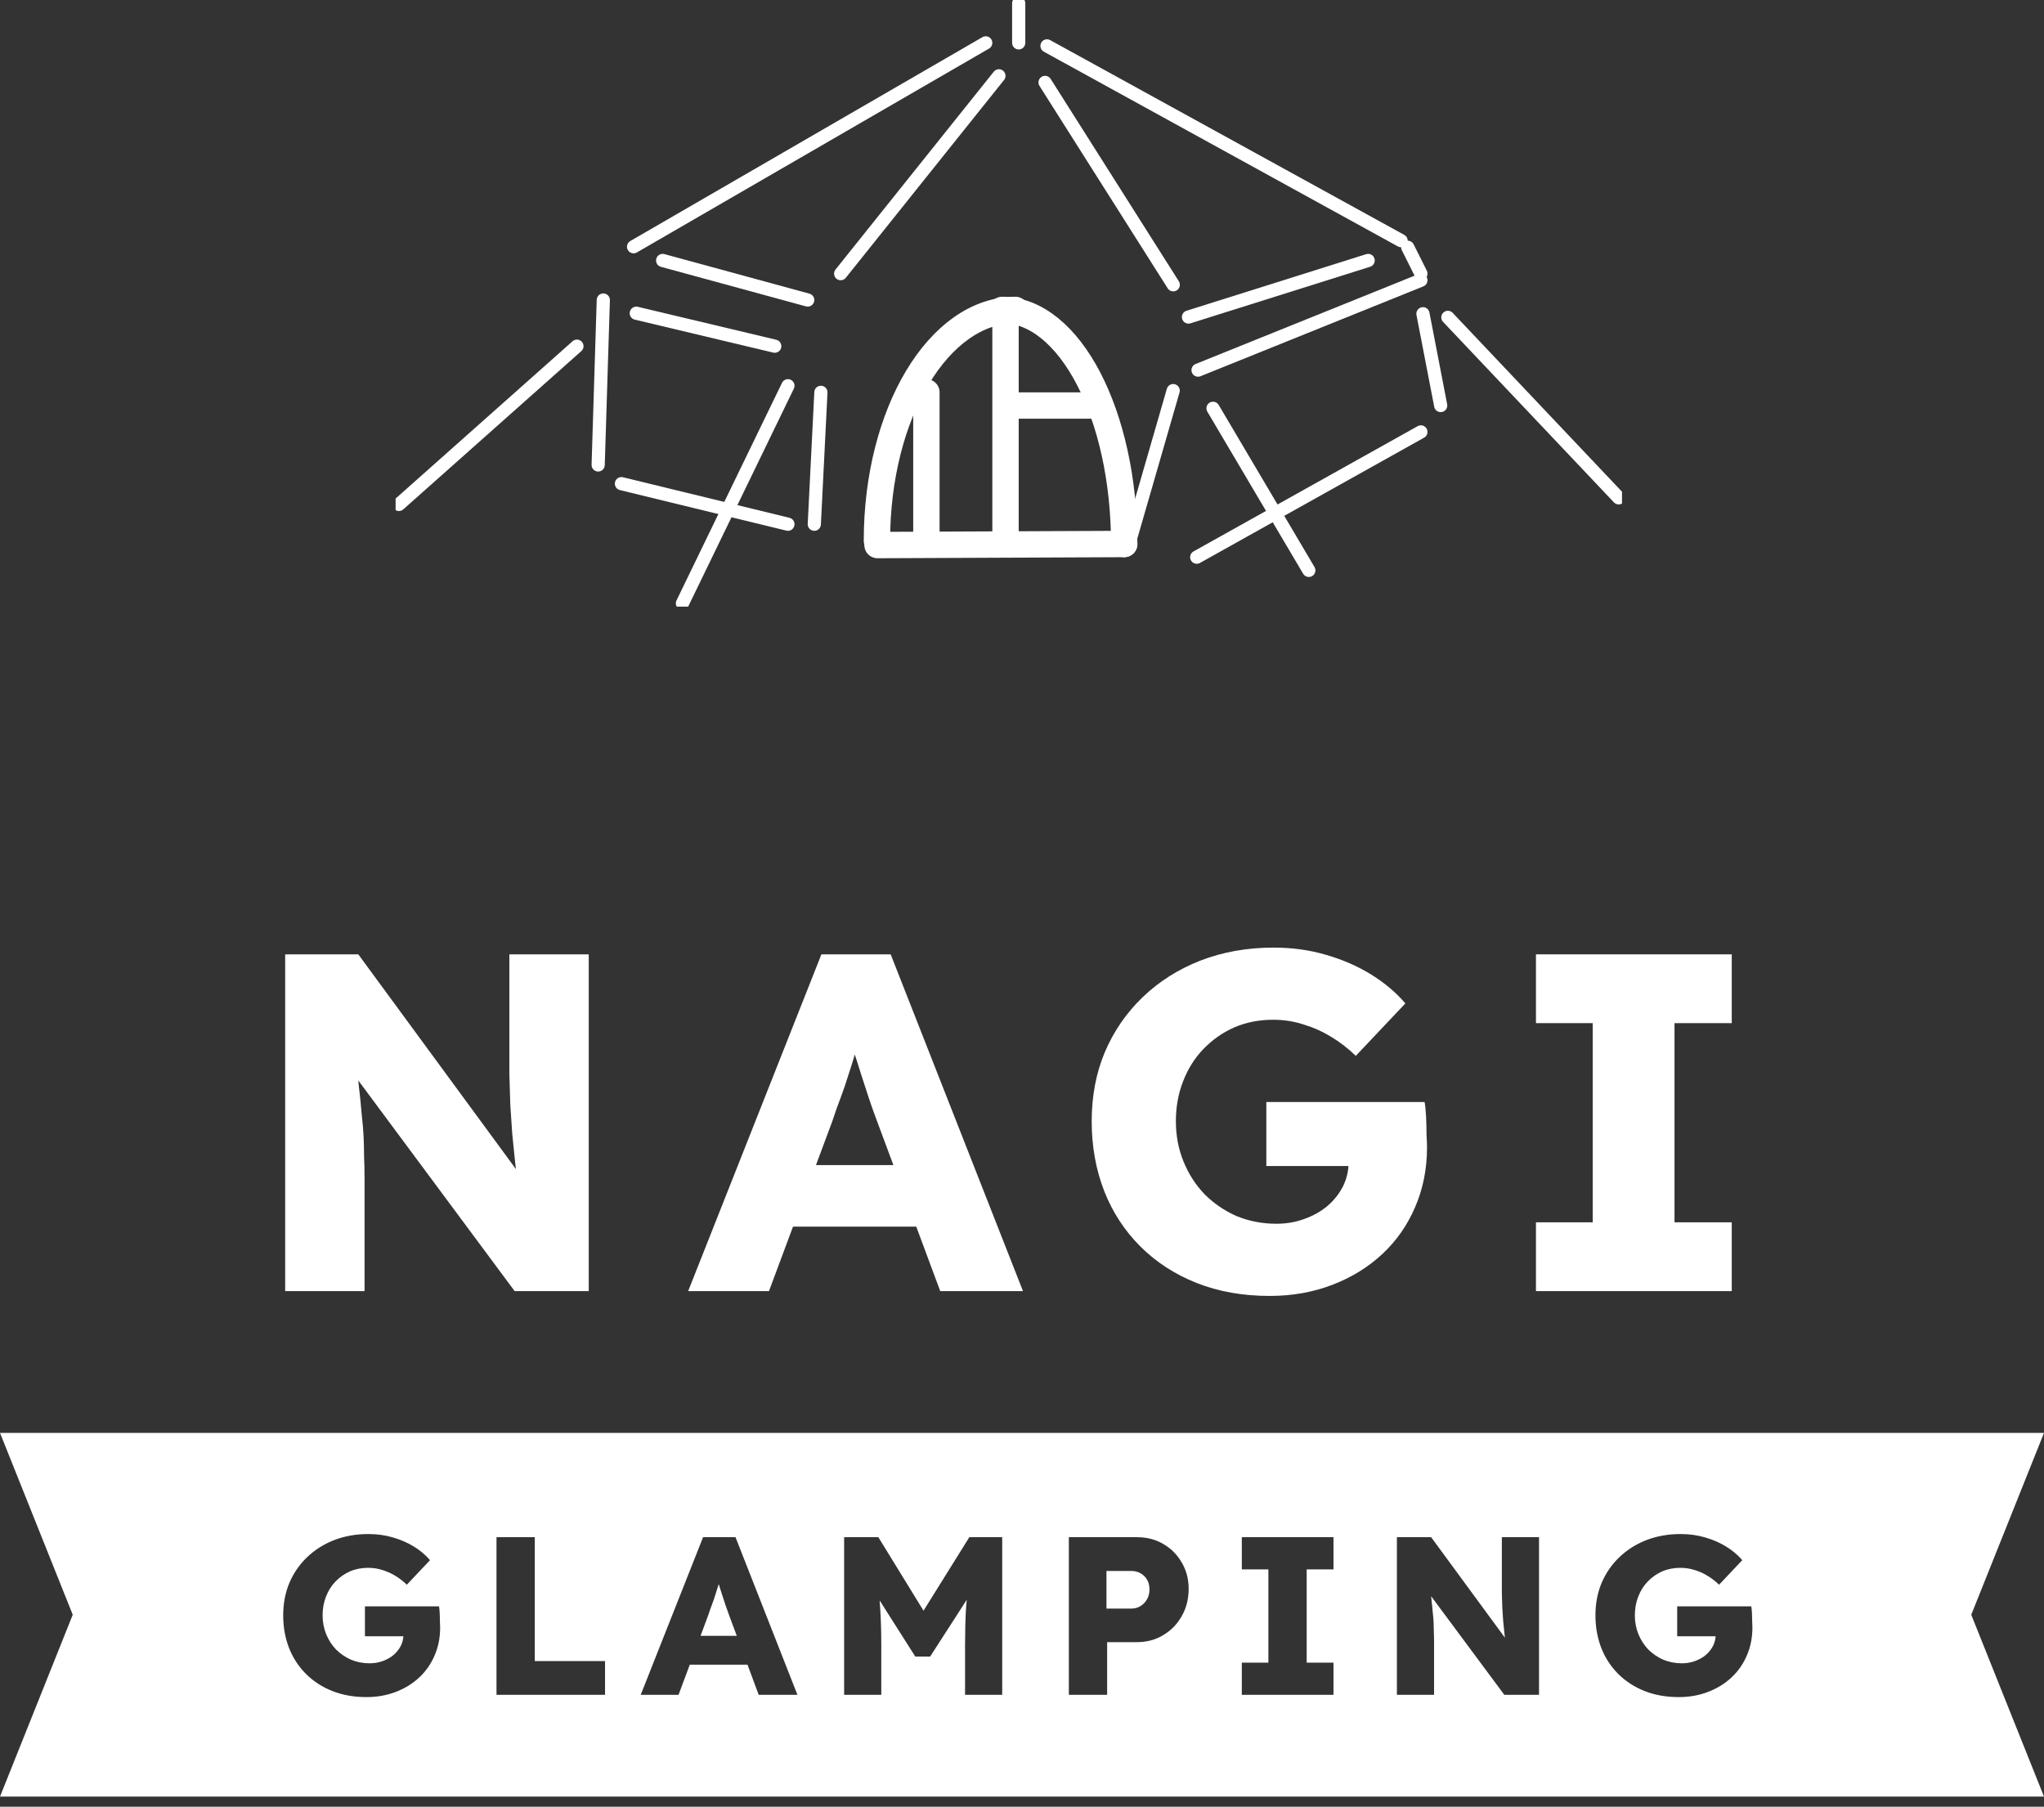
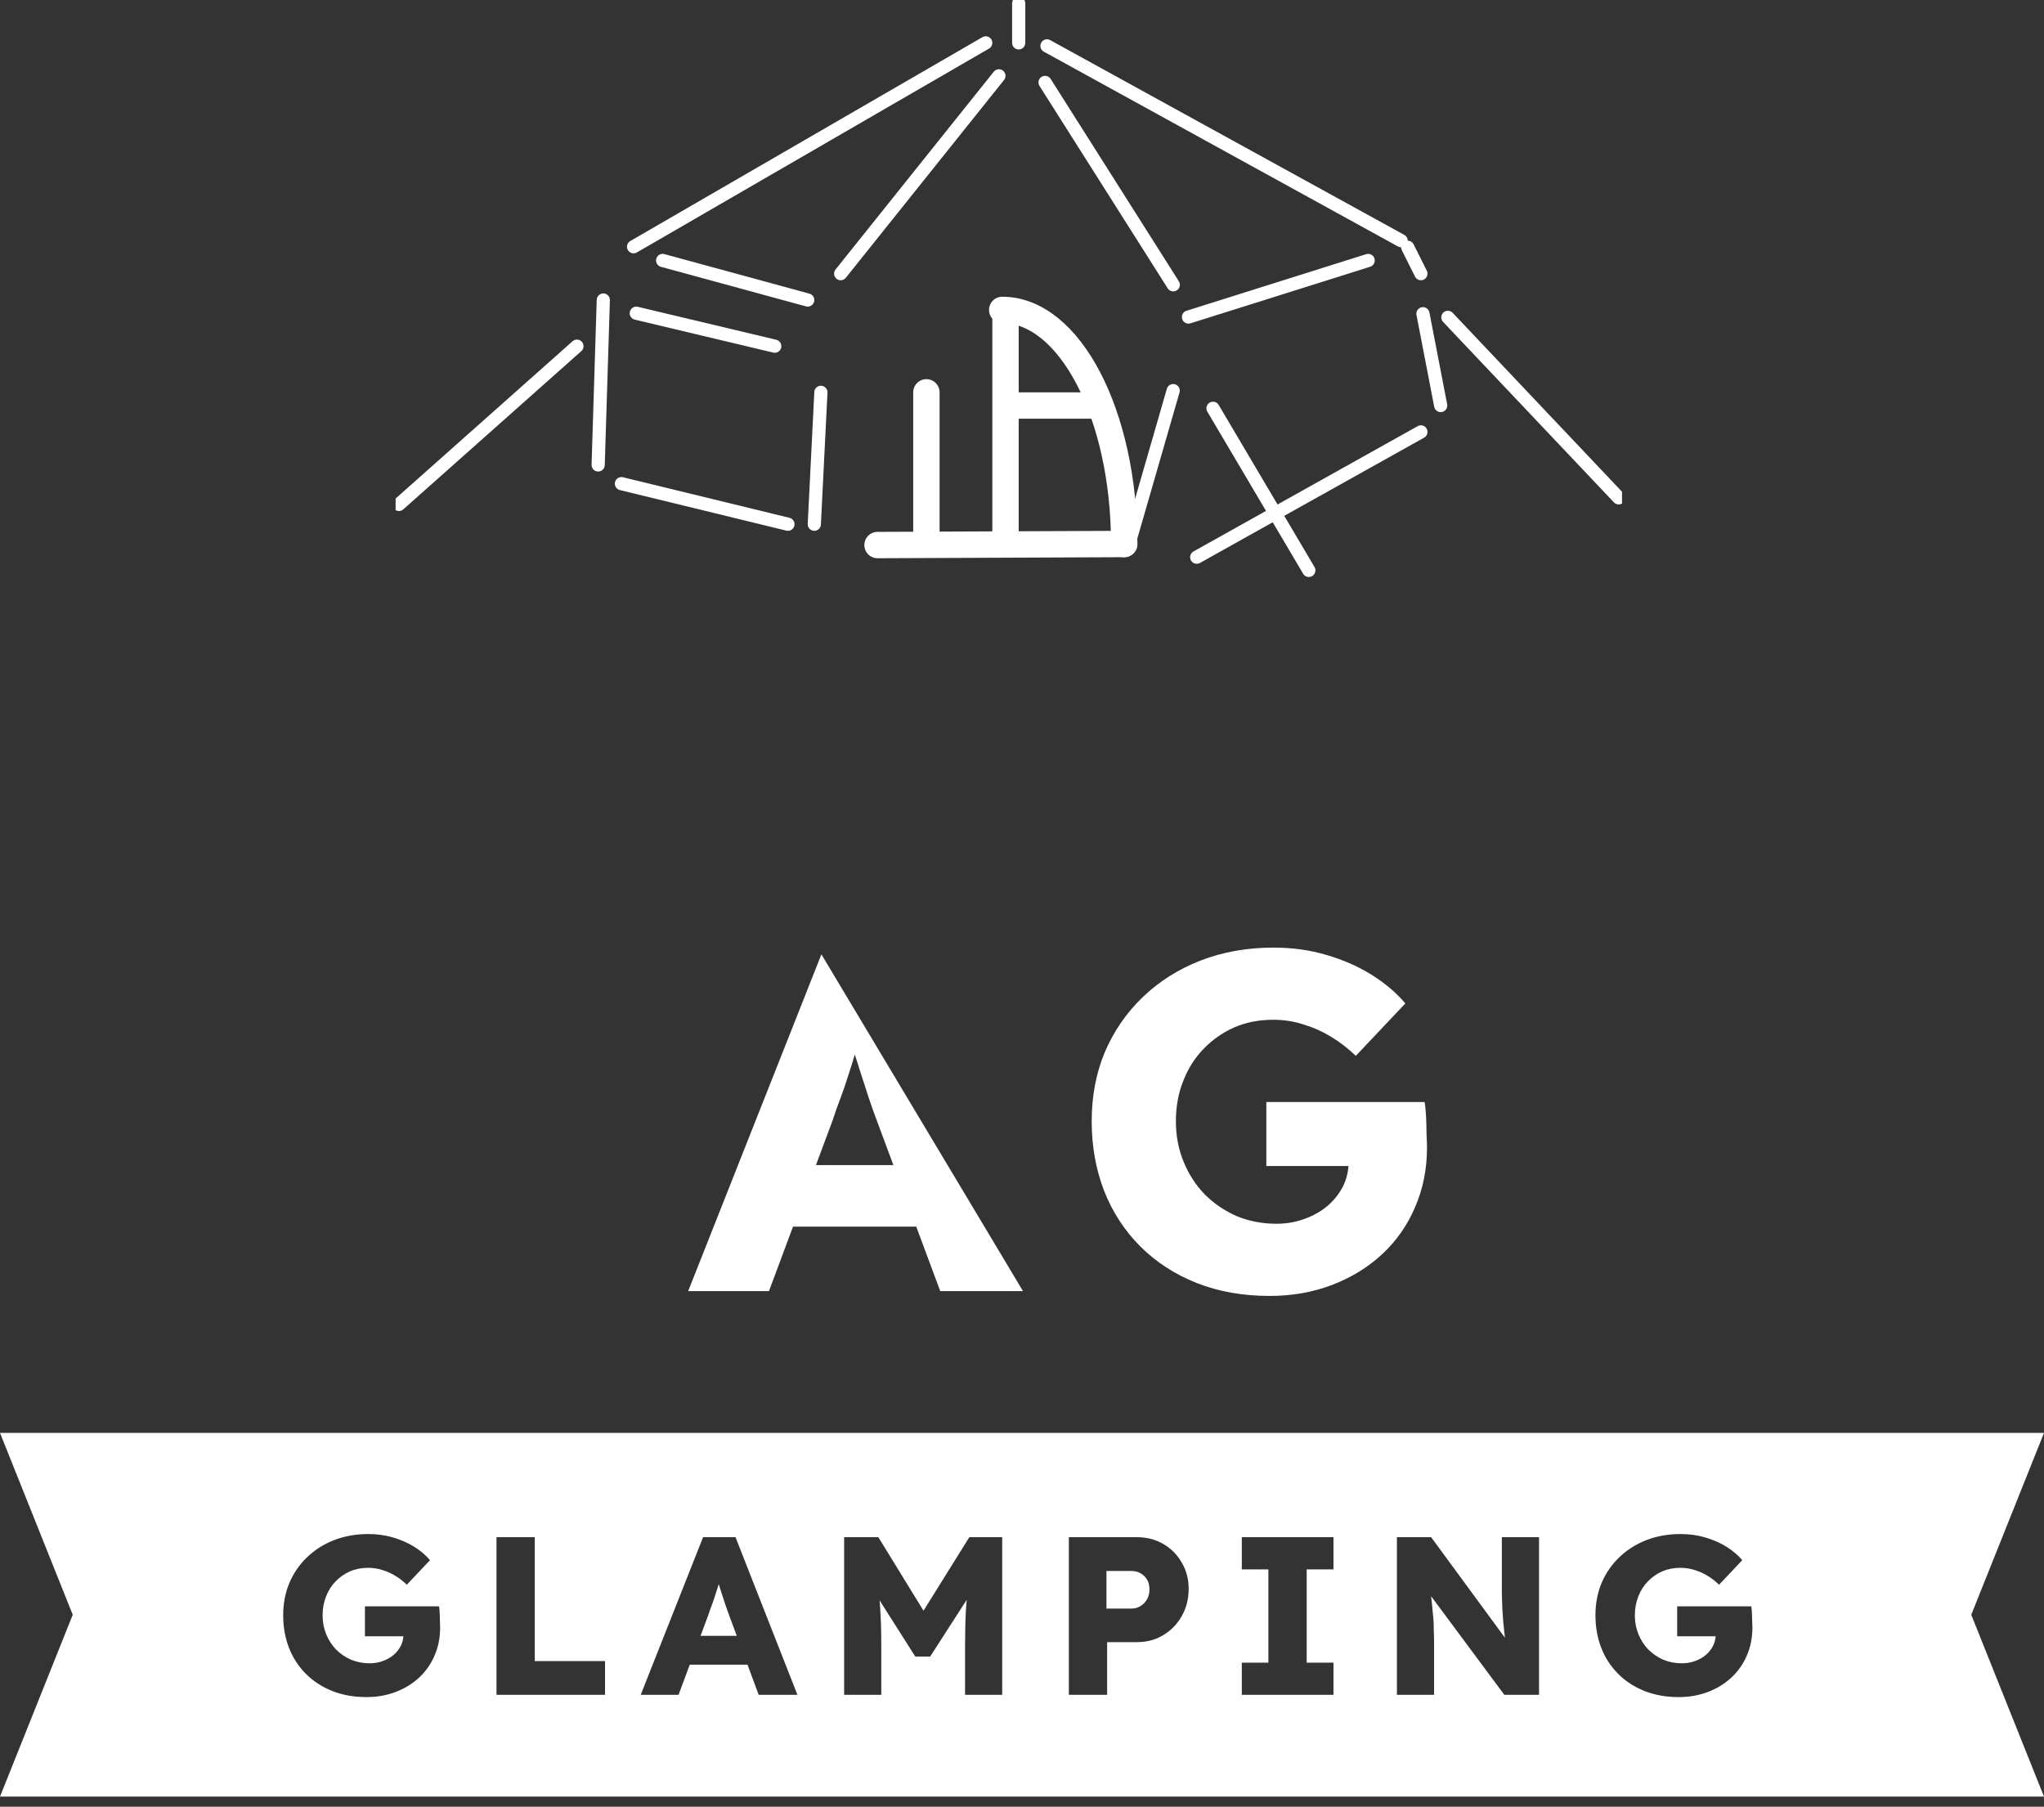
<svg xmlns="http://www.w3.org/2000/svg" width="155" height="137" viewBox="0 0 155 137" fill="none">
  <rect x="0" y="0" width="155" height="137" fill="#333333" stroke="none" />
  <path fill-rule="evenodd" clip-rule="evenodd" d="M0 108.652H5.516H149.484H155L149.484 122.442V122.443L155 136.232H149.484L149.484 136.232H5.516V136.232H0L5.516 122.442V122.442L0 108.652ZM127.304 128.686C126.347 128.686 125.482 128.532 124.708 128.225C123.934 127.917 123.268 127.485 122.71 126.927C122.152 126.369 121.725 125.714 121.429 124.963C121.133 124.2 120.985 123.375 120.985 122.487C120.985 121.599 121.139 120.785 121.446 120.045C121.765 119.293 122.215 118.639 122.795 118.081C123.376 117.523 124.059 117.091 124.845 116.783C125.642 116.476 126.507 116.322 127.44 116.322C128.101 116.322 128.721 116.408 129.302 116.578C129.894 116.749 130.429 116.982 130.907 117.278C131.385 117.574 131.789 117.916 132.119 118.303L130.36 120.164C130.076 119.891 129.78 119.663 129.472 119.481C129.176 119.299 128.858 119.157 128.516 119.054C128.175 118.941 127.81 118.884 127.423 118.884C126.922 118.884 126.461 118.975 126.04 119.157C125.63 119.339 125.266 119.595 124.947 119.925C124.64 120.244 124.401 120.625 124.23 121.069C124.059 121.502 123.974 121.974 123.974 122.487C123.974 122.999 124.065 123.477 124.247 123.921C124.429 124.365 124.68 124.752 124.998 125.082C125.317 125.401 125.693 125.657 126.125 125.851C126.569 126.033 127.042 126.124 127.543 126.124C127.896 126.124 128.226 126.067 128.533 125.953C128.852 125.839 129.125 125.686 129.353 125.492C129.581 125.299 129.763 125.071 129.899 124.809C130.016 124.577 130.082 124.332 130.1 124.075H127.184V121.804H132.802C132.825 121.929 132.842 122.1 132.854 122.316C132.865 122.532 132.871 122.743 132.871 122.948C132.882 123.153 132.888 123.306 132.888 123.409C132.888 124.183 132.745 124.895 132.461 125.543C132.188 126.181 131.8 126.733 131.3 127.2C130.799 127.667 130.207 128.031 129.524 128.293C128.841 128.555 128.101 128.686 127.304 128.686ZM105.93 116.561V128.515H108.748V124.519C108.748 124.234 108.742 123.978 108.731 123.75C108.731 123.511 108.725 123.272 108.714 123.033C108.702 122.794 108.68 122.526 108.645 122.23C108.623 121.934 108.588 121.599 108.543 121.223C108.538 121.163 108.532 121.102 108.526 121.038L114.076 128.515H116.706V116.561H113.888V119.515V120.813C113.899 121.212 113.911 121.582 113.922 121.923C113.945 122.265 113.968 122.6 113.99 122.931C114.025 123.261 114.059 123.597 114.093 123.938C114.101 124.018 114.109 124.099 114.119 124.181L108.526 116.561H105.93ZM94.169 128.515V126.073H96.184V119.003H94.169V116.561H101.12V119.003H99.088V126.073H101.12V128.515H94.169ZM81.053 116.561V128.515H83.956V124.519H86.21C86.962 124.519 87.628 124.342 88.208 123.989C88.8 123.636 89.267 123.158 89.608 122.555C89.961 121.94 90.138 121.246 90.138 120.472C90.138 119.732 89.961 119.066 89.608 118.474C89.267 117.882 88.8 117.415 88.208 117.073C87.628 116.732 86.962 116.561 86.21 116.561H81.053ZM85.8 121.974H83.905V119.123H85.8C86.051 119.123 86.278 119.179 86.483 119.293C86.688 119.407 86.853 119.567 86.979 119.771C87.104 119.976 87.166 120.227 87.166 120.523C87.166 120.807 87.104 121.058 86.979 121.274C86.853 121.49 86.688 121.661 86.483 121.786C86.278 121.912 86.051 121.974 85.8 121.974ZM64.012 128.515V116.561H66.607L70.032 122.135L73.506 116.561H75.999V128.515H73.182V124.792C73.182 123.767 73.205 122.845 73.25 122.026C73.267 121.786 73.286 121.547 73.309 121.308L70.535 125.612H69.408L66.704 121.356C66.719 121.55 66.733 121.744 66.744 121.94C66.801 122.737 66.829 123.688 66.829 124.792V128.515H64.012ZM53.316 116.561L48.586 128.515H51.455L52.308 126.226H56.683L57.534 128.515H60.471L55.775 116.561H53.316ZM55.87 124.041L55.28 122.452C55.189 122.213 55.098 121.957 55.007 121.684C54.916 121.411 54.825 121.132 54.733 120.847C54.656 120.596 54.579 120.353 54.502 120.119C54.43 120.362 54.353 120.604 54.273 120.847C54.193 121.109 54.102 121.377 53.999 121.65C53.897 121.912 53.8 122.185 53.709 122.47L53.123 124.041H55.87ZM37.65 128.515V116.561H40.553V125.953H45.881V128.515H37.65ZM25.198 128.224C25.972 128.532 26.837 128.686 27.793 128.686C28.59 128.686 29.33 128.555 30.013 128.293C30.696 128.031 31.288 127.667 31.789 127.2C32.29 126.733 32.677 126.181 32.95 125.543C33.235 124.895 33.377 124.183 33.377 123.409C33.377 123.306 33.372 123.153 33.36 122.948C33.36 122.743 33.355 122.532 33.343 122.316C33.332 122.1 33.315 121.929 33.292 121.804H27.674V124.075H30.589C30.572 124.332 30.505 124.577 30.389 124.809C30.252 125.071 30.07 125.299 29.843 125.492C29.615 125.686 29.342 125.839 29.023 125.953C28.715 126.067 28.385 126.124 28.032 126.124C27.532 126.124 27.059 126.033 26.615 125.851C26.183 125.657 25.807 125.401 25.488 125.082C25.169 124.752 24.919 124.365 24.737 123.921C24.555 123.477 24.463 122.999 24.463 122.487C24.463 121.974 24.549 121.502 24.72 121.069C24.89 120.625 25.129 120.244 25.437 119.925C25.756 119.595 26.12 119.339 26.53 119.157C26.951 118.975 27.412 118.884 27.913 118.884C28.3 118.884 28.664 118.941 29.006 119.054C29.347 119.157 29.666 119.299 29.962 119.481C30.27 119.663 30.566 119.891 30.85 120.164L32.609 118.303C32.279 117.916 31.875 117.574 31.396 117.278C30.918 116.982 30.383 116.749 29.791 116.578C29.211 116.407 28.59 116.322 27.93 116.322C26.997 116.322 26.131 116.476 25.334 116.783C24.549 117.091 23.866 117.523 23.285 118.081C22.705 118.639 22.255 119.293 21.936 120.045C21.629 120.785 21.475 121.599 21.475 122.487C21.475 123.375 21.623 124.2 21.919 124.963C22.215 125.714 22.642 126.369 23.2 126.927C23.758 127.484 24.424 127.917 25.198 128.224Z" fill="white" />
-   <path d="M116.474 97.902V92.685H120.779V77.582H116.474V72.365H131.322V77.582H126.981V92.685H131.322V97.902H116.474Z" fill="white" />
  <path d="M96.283 98.267C94.24 98.267 92.392 97.938 90.738 97.282C89.084 96.625 87.661 95.701 86.469 94.509C85.278 93.317 84.366 91.919 83.733 90.314C83.101 88.684 82.785 86.921 82.785 85.024C82.785 83.127 83.113 81.388 83.77 79.807C84.451 78.202 85.412 76.803 86.652 75.612C87.892 74.42 89.352 73.496 91.03 72.839C92.732 72.182 94.581 71.854 96.575 71.854C97.986 71.854 99.311 72.036 100.551 72.401C101.816 72.766 102.959 73.264 103.981 73.897C105.002 74.529 105.866 75.259 106.571 76.086L102.813 80.062C102.205 79.479 101.573 78.992 100.916 78.603C100.284 78.214 99.603 77.91 98.873 77.691C98.144 77.448 97.365 77.326 96.538 77.326C95.468 77.326 94.483 77.521 93.583 77.91C92.708 78.299 91.93 78.846 91.249 79.552C90.592 80.233 90.081 81.047 89.716 81.996C89.352 82.92 89.169 83.929 89.169 85.024C89.169 86.118 89.364 87.14 89.753 88.088C90.142 89.037 90.677 89.864 91.358 90.569C92.039 91.25 92.842 91.797 93.766 92.211C94.714 92.6 95.724 92.794 96.794 92.794C97.548 92.794 98.253 92.673 98.91 92.43C99.591 92.186 100.174 91.858 100.661 91.445C101.147 91.031 101.536 90.545 101.828 89.985C102.12 89.402 102.266 88.781 102.266 88.125V87.176L103.069 88.417H96.028V83.564H108.03C108.079 83.832 108.115 84.197 108.14 84.659C108.164 85.121 108.176 85.571 108.176 86.009C108.2 86.447 108.213 86.775 108.213 86.994C108.213 88.648 107.909 90.168 107.301 91.554C106.717 92.916 105.89 94.096 104.82 95.093C103.75 96.09 102.485 96.868 101.026 97.428C99.566 97.987 97.986 98.267 96.283 98.267Z" fill="white" />
-   <path d="M52.184 97.902L62.289 72.365H67.542L77.575 97.902H71.3L66.484 84.951C66.29 84.44 66.095 83.893 65.901 83.309C65.706 82.725 65.512 82.13 65.317 81.522C65.123 80.889 64.928 80.281 64.733 79.698C64.563 79.09 64.417 78.53 64.296 78.019L65.39 77.983C65.244 78.591 65.074 79.187 64.879 79.77C64.709 80.354 64.527 80.938 64.332 81.522C64.162 82.081 63.967 82.653 63.748 83.236C63.529 83.796 63.323 84.379 63.128 84.987L58.312 97.902H52.184ZM56.999 93.013L58.933 88.344H70.68L72.577 93.013H56.999Z" fill="white" />
-   <path d="M21.625 97.902V72.365H27.17L40.559 90.606L39.355 90.423C39.234 89.621 39.136 88.855 39.063 88.125C38.99 87.395 38.917 86.678 38.844 85.972C38.796 85.267 38.747 84.55 38.699 83.82C38.674 83.09 38.65 82.3 38.626 81.449C38.626 80.597 38.626 79.673 38.626 78.676V72.365H44.645V97.902H39.027L25.054 79.077L26.915 79.333C27.037 80.5 27.134 81.497 27.207 82.324C27.304 83.127 27.377 83.844 27.426 84.477C27.499 85.109 27.547 85.681 27.572 86.191C27.596 86.702 27.608 87.213 27.608 87.724C27.633 88.21 27.645 88.757 27.645 89.365V97.902H21.625Z" fill="white" />
+   <path d="M52.184 97.902L62.289 72.365L77.575 97.902H71.3L66.484 84.951C66.29 84.44 66.095 83.893 65.901 83.309C65.706 82.725 65.512 82.13 65.317 81.522C65.123 80.889 64.928 80.281 64.733 79.698C64.563 79.09 64.417 78.53 64.296 78.019L65.39 77.983C65.244 78.591 65.074 79.187 64.879 79.77C64.709 80.354 64.527 80.938 64.332 81.522C64.162 82.081 63.967 82.653 63.748 83.236C63.529 83.796 63.323 84.379 63.128 84.987L58.312 97.902H52.184ZM56.999 93.013L58.933 88.344H70.68L72.577 93.013H56.999Z" fill="white" />
  <g clip-path="url(#clip0_2310_4796)">
    <path d="M30.25 38.25L43.75 26.25" stroke="white" stroke-miterlimit="10" stroke-linecap="round" />
    <path d="M45.75 22.75L45.36 35.255" stroke="white" stroke-miterlimit="10" stroke-linecap="round" />
    <path d="M48.25 23.75L58.75 26.25" stroke="white" stroke-miterlimit="10" stroke-linecap="round" />
    <path d="M47.125 36.675L59.75 39.75" stroke="white" stroke-miterlimit="10" stroke-linecap="round" />
-     <path d="M59.75 29.25L51.75 45.75" stroke="white" stroke-miterlimit="10" stroke-linecap="round" />
    <path d="M62.25 29.75L61.75 39.75" stroke="white" stroke-miterlimit="10" stroke-linecap="round" />
    <path d="M75.75 5.75L63.75 20.75" stroke="white" stroke-miterlimit="10" stroke-linecap="round" />
    <path d="M61.25 22.75L50.25 19.75" stroke="white" stroke-miterlimit="10" stroke-linecap="round" />
    <path d="M74.75 3.25L48.045 18.71" stroke="white" stroke-miterlimit="10" stroke-linecap="round" />
    <path d="M79.395 3.48L106.25 18.25" stroke="white" stroke-miterlimit="10" stroke-linecap="round" />
    <path d="M79.25 6.25L88.97 21.595" stroke="white" stroke-miterlimit="10" stroke-linecap="round" />
    <path d="M90.125 24.04L103.75 19.75" stroke="white" stroke-miterlimit="10" stroke-linecap="round" />
    <path d="M122.75 37.75L109.795 24.065" stroke="white" stroke-miterlimit="10" stroke-linecap="round" />
    <path d="M109.25 30.75L107.905 23.79" stroke="white" stroke-miterlimit="10" stroke-linecap="round" />
    <path d="M107.75 32.75L90.75 42.25" stroke="white" stroke-miterlimit="10" stroke-linecap="round" />
    <path d="M91.985 30.96L99.25 43.25" stroke="white" stroke-miterlimit="10" stroke-linecap="round" />
-     <path d="M90.85 28.065L107.75 21.25" stroke="white" stroke-miterlimit="10" stroke-linecap="round" />
    <path d="M107.75 20.75L106.75 18.75" stroke="white" stroke-miterlimit="10" stroke-linecap="round" />
    <path d="M85.75 40.75L88.965 29.62" stroke="white" stroke-miterlimit="10" stroke-linecap="round" />
    <path d="M66.545 41.33L85.25 41.25" stroke="white" stroke-width="2" stroke-miterlimit="10" stroke-linecap="round" />
    <path d="M76.25 23.75V40.75" stroke="white" stroke-width="2" stroke-miterlimit="10" stroke-linecap="round" />
    <path d="M76.75 30.75H83.25" stroke="white" stroke-width="2" stroke-miterlimit="10" stroke-linecap="round" />
    <path d="M70.25 29.75V40.75" stroke="white" stroke-width="2" stroke-miterlimit="10" stroke-linecap="round" />
-     <path d="M66.5 41C66.5 31.325 71.195 23.5 77 23.5" stroke="white" stroke-width="2" stroke-miterlimit="10" stroke-linecap="round" />
    <path d="M85.25 41.25C85.25 31.44 81.115 23.5 76 23.5" stroke="white" stroke-width="2" stroke-miterlimit="10" stroke-linecap="round" />
    <path d="M77.25 0.25V3.25" stroke="white" stroke-miterlimit="10" stroke-linecap="round" />
  </g>
  <defs>
    <clipPath id="clip0_2310_4796">
      <rect width="93" height="46" fill="white" transform="translate(30)" />
    </clipPath>
  </defs>
</svg>